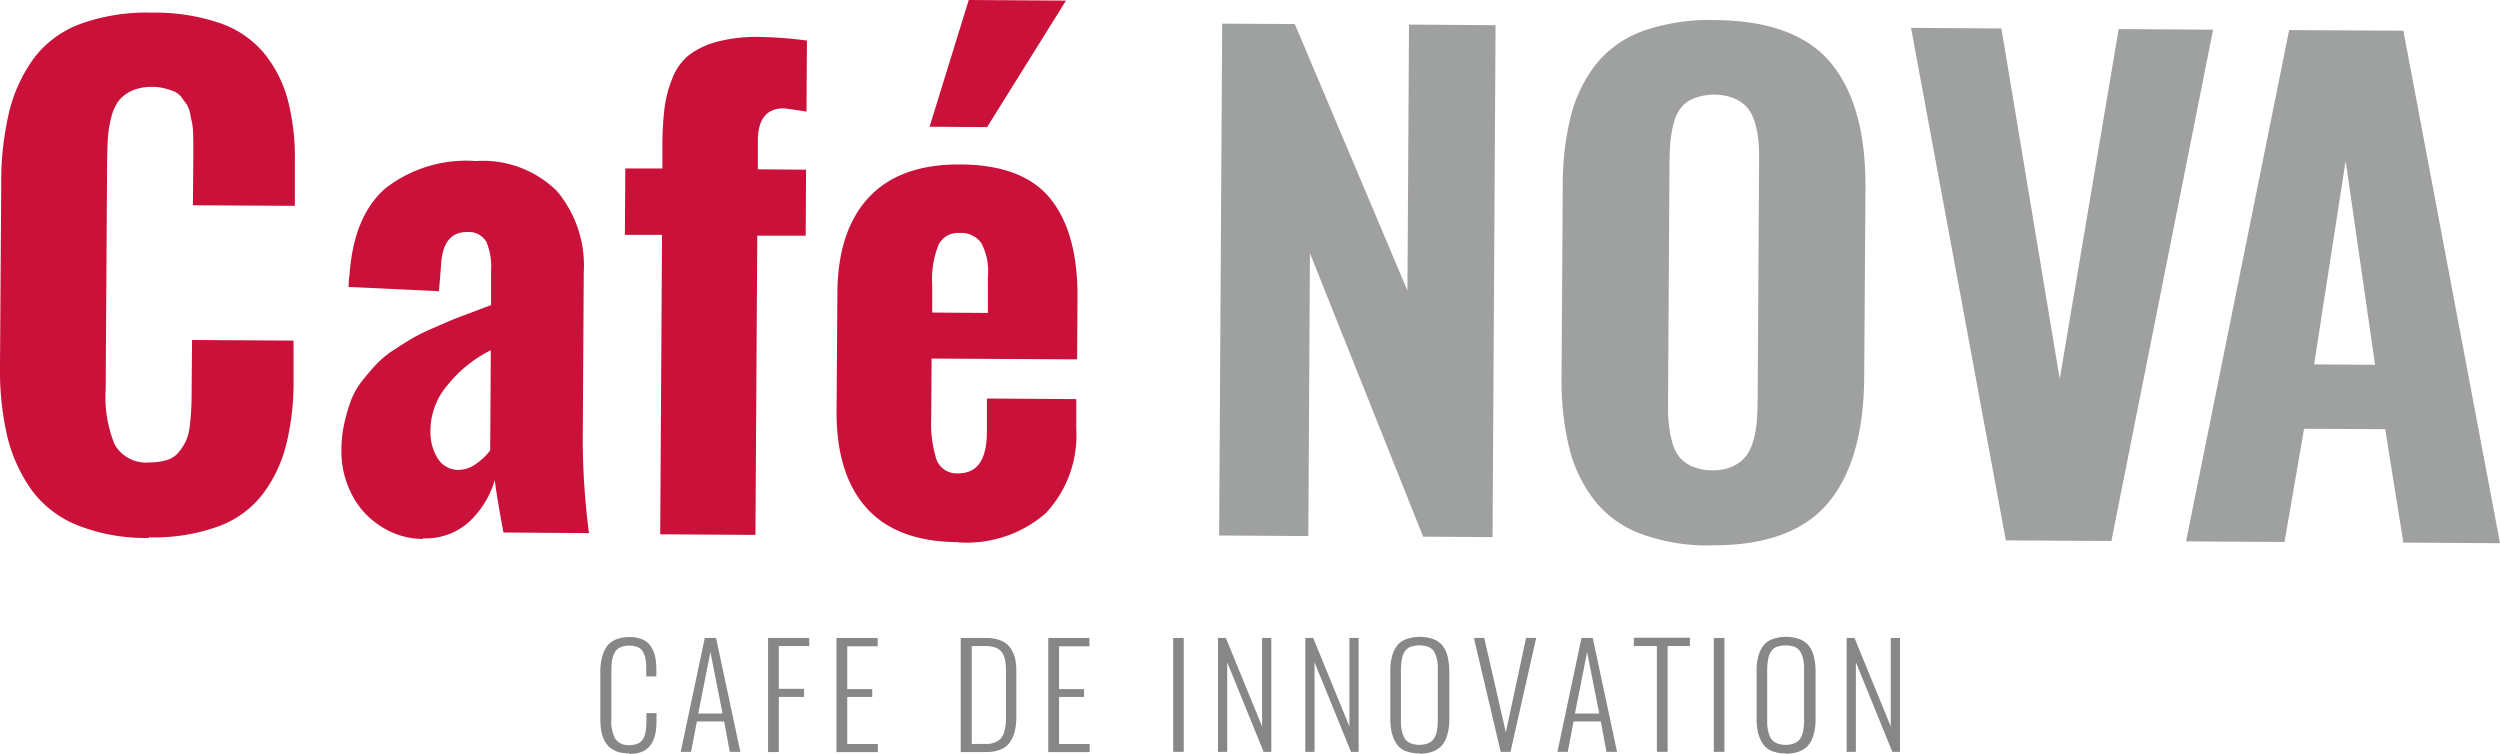
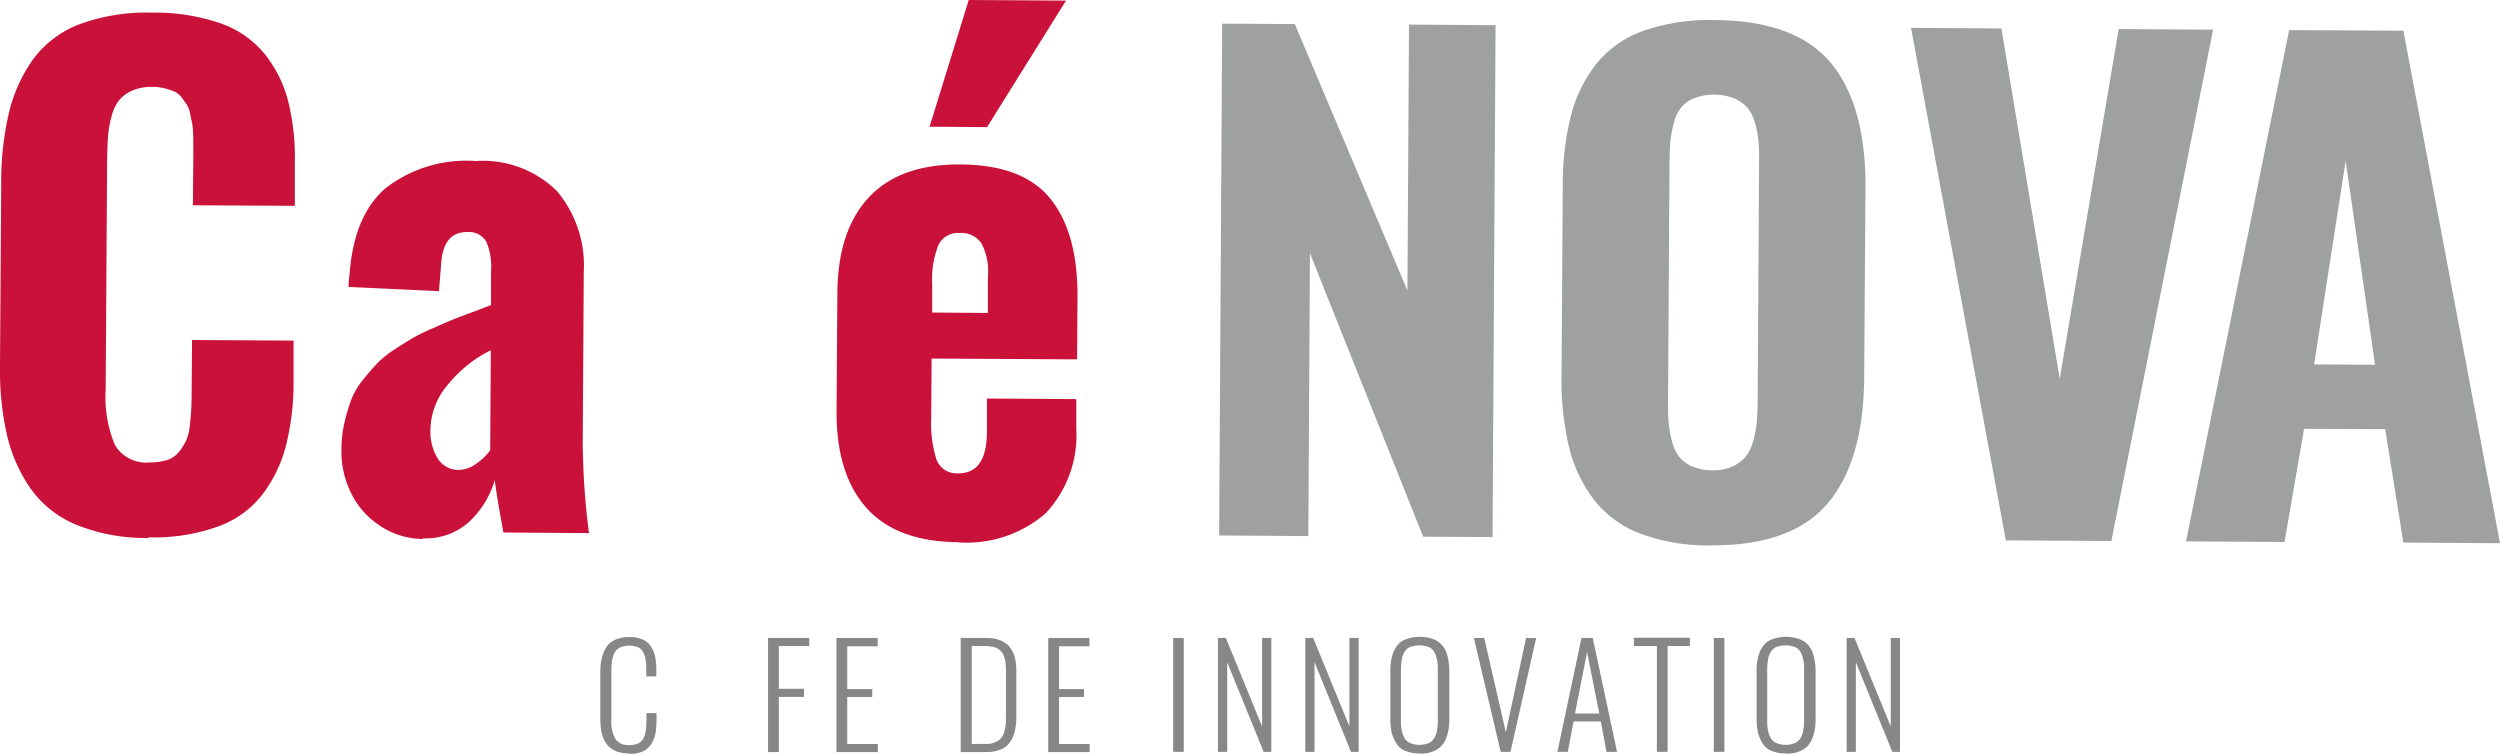
<svg xmlns="http://www.w3.org/2000/svg" id="Group_103" data-name="Group 103" width="173.725" height="52.386" viewBox="0 0 173.725 52.386">
  <path id="パス_145" data-name="パス 145" d="M10.362,37.618a12.846,12.846,0,0,1-4.978-.883,7.332,7.332,0,0,1-3.225-2.5A10.81,10.81,0,0,1,.491,30.495,20.479,20.479,0,0,1,0,25.6L.085,13.052a20.973,20.973,0,0,1,.547-5.02A10.578,10.578,0,0,1,2.342,4.3a7.167,7.167,0,0,1,3.239-2.4,13.52,13.52,0,0,1,4.992-.785,13.922,13.922,0,0,1,4.753.743A6.884,6.884,0,0,1,18.4,3.995a8.732,8.732,0,0,1,1.612,3.225,16.013,16.013,0,0,1,.477,4.234v3.085L13.405,14.5l.028-3.351V10.3c0-.154,0-.421-.014-.771a5.546,5.546,0,0,0-.07-.757c-.042-.154-.084-.365-.14-.659a1.981,1.981,0,0,0-.238-.631c-.1-.126-.21-.28-.351-.477a1.275,1.275,0,0,0-.5-.407,4.95,4.95,0,0,0-.687-.224,3.367,3.367,0,0,0-.869-.1,3.376,3.376,0,0,0-1.43.28,2.528,2.528,0,0,0-.911.715,3.335,3.335,0,0,0-.5,1.164,7.551,7.551,0,0,0-.224,1.374c-.028.421-.042.953-.056,1.6l-.1,15.9a8.624,8.624,0,0,0,.631,3.828,2.511,2.511,0,0,0,2.426,1.234,3.916,3.916,0,0,0,1.206-.168,1.652,1.652,0,0,0,.827-.561,3.707,3.707,0,0,0,.491-.771,3.347,3.347,0,0,0,.266-1.066c.056-.463.084-.841.1-1.164s.028-.757.028-1.3l.028-3.477,7.053.042v3a17.726,17.726,0,0,1-.533,4.319,9.551,9.551,0,0,1-1.6,3.337,6.82,6.82,0,0,1-3.1,2.257,13.081,13.081,0,0,1-4.837.757Z" transform="translate(0 -0.236)" fill="#ca1139" />
  <path id="パス_146" data-name="パス 146" d="M31.125,38.442a5.385,5.385,0,0,1-3.057-.967,5.589,5.589,0,0,1-1.977-2.314,6.448,6.448,0,0,1-.631-2.9,8.335,8.335,0,0,1,.21-1.893,12.373,12.373,0,0,1,.477-1.612,5.407,5.407,0,0,1,.8-1.36c.351-.435.673-.813.982-1.136a6.823,6.823,0,0,1,1.192-.967c.491-.323.925-.589,1.276-.8a13.187,13.187,0,0,1,1.4-.687c.575-.252,1.024-.449,1.36-.589s.8-.308,1.4-.533,1.024-.393,1.3-.491V19.85a4.416,4.416,0,0,0-.323-2.047,1.4,1.4,0,0,0-1.36-.687c-1.136,0-1.725.785-1.795,2.37l-.14,1.739-6.282-.294a6.584,6.584,0,0,1,.07-.883q.294-4.08,2.51-5.987A9.162,9.162,0,0,1,34.8,12.18a7.32,7.32,0,0,1,5.637,2.089A8.039,8.039,0,0,1,42.3,19.92l-.07,11.736a50.618,50.618,0,0,0,.435,6.38l-5.945-.042c-.351-1.879-.547-3.1-.6-3.646a6.459,6.459,0,0,1-1.781,2.9,4.482,4.482,0,0,1-3.2,1.15Zm2.5-4.8a2.091,2.091,0,0,0,1.192-.421,4.206,4.206,0,0,0,.982-.939l.042-6.955a8.961,8.961,0,0,0-2.987,2.4,4.889,4.889,0,0,0-1.206,3.1,3.543,3.543,0,0,0,.519,2.047A1.7,1.7,0,0,0,33.621,33.647Z" transform="translate(-1.735 -0.99)" fill="#ca1139" />
-   <path id="パス_147" data-name="パス 147" d="M49.055,37.488l.126-20.808H46.6l.028-4.613h2.58V10.5a21.935,21.935,0,0,1,.14-2.58,8.372,8.372,0,0,1,.533-2.075A3.92,3.92,0,0,1,51,4.23a5.5,5.5,0,0,1,1.949-.953A10.59,10.59,0,0,1,55.9,2.926a28.839,28.839,0,0,1,3.351.252L59.22,8.114c-1-.154-1.528-.224-1.57-.224-1.206,0-1.809.743-1.809,2.257v1.977l3.351.028-.028,4.585H55.8L55.673,37.53l-6.632-.042Z" transform="translate(-3.177 -0.36)" fill="#ca1139" />
  <path id="パス_148" data-name="パス 148" d="M70.854,37.847q-4.27-.021-6.38-2.37c-1.4-1.556-2.1-3.8-2.089-6.7l.056-8.216q.021-4.354,2.187-6.674T70.995,11.6c2.874.014,4.964.8,6.239,2.37s1.921,3.87,1.893,6.927L79.1,25.144,68.99,25.088l-.028,4.164a8.224,8.224,0,0,0,.365,2.846,1.489,1.489,0,0,0,1.514.967c1.318,0,1.977-.939,1.991-2.846V27.864l6.211.042v2.061A7.916,7.916,0,0,1,76.9,35.856a8.385,8.385,0,0,1-6.057,2.005ZM68.849,8.977,71.57.172l6.758.042L72.845,9.005Zm.168,12.914,3.884.028v-2.5a4.207,4.207,0,0,0-.449-2.342,1.7,1.7,0,0,0-1.514-.715,1.513,1.513,0,0,0-1.458.8,6.521,6.521,0,0,0-.449,2.818v1.907Z" transform="translate(-4.252 -0.172)" fill="#ca1139" />
  <path id="パス_149" data-name="パス 149" d="M90.915,37.507l.21-35.572,5.048.028L104,20.485,104.109,2l6.015.042-.21,35.572-4.823-.028-7.866-19.7-.112,19.658-6.183-.042Z" transform="translate(-6.197 -0.292)" fill="#9fa0a0" />
  <path id="パス_150" data-name="パス 150" d="M126.882,38.176a13.519,13.519,0,0,1-4.936-.813,7.381,7.381,0,0,1-3.239-2.356,9.808,9.808,0,0,1-1.738-3.674,20.024,20.024,0,0,1-.519-4.964l.084-13.138a19.682,19.682,0,0,1,.575-4.949,9.751,9.751,0,0,1,1.781-3.6,7.392,7.392,0,0,1,3.267-2.271,13.964,13.964,0,0,1,4.936-.743q5.636.042,8.076,2.987c1.626,1.977,2.426,4.865,2.4,8.707L137.481,26.5c-.028,3.828-.855,6.744-2.509,8.721s-4.361,2.973-8.118,2.945Zm-1.374-5.5a3.5,3.5,0,0,0,1.388.28,3.342,3.342,0,0,0,1.4-.252,2.641,2.641,0,0,0,.925-.673,2.925,2.925,0,0,0,.532-1.066,7.265,7.265,0,0,0,.253-1.276c.042-.407.056-.9.071-1.472l.1-16.657c0-.575,0-1.066-.042-1.472a7.13,7.13,0,0,0-.239-1.262,2.957,2.957,0,0,0-.519-1.052,2.687,2.687,0,0,0-.911-.659,3.918,3.918,0,0,0-2.8-.014,2.206,2.206,0,0,0-.9.645A2.622,2.622,0,0,0,124.26,8.8a7.228,7.228,0,0,0-.239,1.248c-.042.393-.056.883-.07,1.458l-.1,16.657c0,.575,0,1.066.042,1.472a7.345,7.345,0,0,0,.225,1.276,2.953,2.953,0,0,0,.49,1.08A2.4,2.4,0,0,0,125.507,32.679Z" transform="translate(-7.938 -0.274)" fill="#9fa0a0" />
  <path id="パス_151" data-name="パス 151" d="M149.1,37.865,142.511,2.25l6.281.042,4.053,24.355L156.94,2.335l6.562.042-7.067,35.53-7.362-.042Z" transform="translate(-9.714 -0.314)" fill="#9fa0a0" />
  <path id="パス_152" data-name="パス 152" d="M163.02,37.946l7.165-35.53,7.936.042,6.716,35.614-6.716-.042-1.262-7.88-5.637-.028-1.36,7.866Zm8.9-12.3,4.234.028L174.111,11.5Z" transform="translate(-11.112 -0.325)" fill="#9fa0a0" />
  <path id="パス_153" data-name="パス 153" d="M46.771,55.765a2.64,2.64,0,0,1-.829-.125,1.891,1.891,0,0,1-.579-.344,1.871,1.871,0,0,1-.36-.532,2.535,2.535,0,0,1-.188-.673,6.079,6.079,0,0,1-.047-.8V50.15a4.188,4.188,0,0,1,.063-.813,3.056,3.056,0,0,1,.2-.673,1.674,1.674,0,0,1,.36-.532,1.6,1.6,0,0,1,.579-.328,2.54,2.54,0,0,1,.813-.125,2.216,2.216,0,0,1,.891.156,1.3,1.3,0,0,1,.579.454,2.056,2.056,0,0,1,.313.7,4.138,4.138,0,0,1,.094.938v.485h-.7v-.469a3.1,3.1,0,0,0-.047-.7,1.439,1.439,0,0,0-.172-.516.7.7,0,0,0-.36-.344,1.611,1.611,0,0,0-.594-.109,1.509,1.509,0,0,0-.641.125.827.827,0,0,0-.391.375,2.231,2.231,0,0,0-.172.547,4.824,4.824,0,0,0-.047.735v3.363a2.5,2.5,0,0,0,.282,1.345,1.1,1.1,0,0,0,.985.422,1.6,1.6,0,0,0,.5-.078.869.869,0,0,0,.344-.219,1.139,1.139,0,0,0,.2-.36,2.5,2.5,0,0,0,.094-.469c.016-.156.031-.36.031-.579v-.516h.7v.469a5.833,5.833,0,0,1-.047.782,2.274,2.274,0,0,1-.188.657,1.494,1.494,0,0,1-.344.5,1.37,1.37,0,0,1-.532.313,2.264,2.264,0,0,1-.766.109Z" transform="translate(-3.052 -3.41)" fill="#878787" />
-   <path id="パス_154" data-name="パス 154" d="M50.762,55.66l1.674-7.914h.782l1.689,7.914h-.735l-.391-2.112H51.888l-.407,2.112ZM51.982,53h1.689l-.845-4.27Z" transform="translate(-3.46 -3.415)" fill="#878787" />
  <path id="パス_155" data-name="パス 155" d="M57.275,55.66V47.746h2.862v.563H58.025v2.972h1.752v.563H58.025v3.832h-.751Z" transform="translate(-3.904 -3.415)" fill="#878787" />
  <path id="パス_156" data-name="パス 156" d="M62.377,55.66V47.746H65.24v.579H63.128V51.3h1.736v.547H63.128v3.269h2.127v.563H62.377Z" transform="translate(-4.252 -3.415)" fill="#878787" />
  <path id="パス_157" data-name="パス 157" d="M71.642,55.66V47.746h1.736a2.7,2.7,0,0,1,.845.109,1.6,1.6,0,0,1,.61.313,1.485,1.485,0,0,1,.391.485,2.219,2.219,0,0,1,.219.641,3.957,3.957,0,0,1,.063.782V53.22a3.972,3.972,0,0,1-.109,1.017,2.291,2.291,0,0,1-.344.766,1.463,1.463,0,0,1-.641.5,2.645,2.645,0,0,1-.985.172h-1.8Zm.751-.547h1A1.5,1.5,0,0,0,74.019,55a1.082,1.082,0,0,0,.407-.266,1.281,1.281,0,0,0,.235-.438,3.4,3.4,0,0,0,.109-.547c.016-.188.016-.391.016-.657V50.139a4.2,4.2,0,0,0-.031-.657,1.809,1.809,0,0,0-.125-.5.932.932,0,0,0-.25-.375,1.013,1.013,0,0,0-.407-.219,2.192,2.192,0,0,0-.594-.078h-.97V55.1Z" transform="translate(-4.882 -3.415)" fill="#878787" />
  <path id="パス_158" data-name="パス 158" d="M78.172,55.66V47.746h2.862v.579H78.923V51.3h1.736v.547H78.923v3.269H81.05v.563H78.172Z" transform="translate(-5.329 -3.415)" fill="#878787" />
  <path id="パス_159" data-name="パス 159" d="M87.488,55.66V47.746h.735V55.66Z" transform="translate(-5.964 -3.415)" fill="#878787" />
  <path id="パス_160" data-name="パス 160" d="M90.828,55.66V47.746h.547l2.518,6.147V47.746h.641V55.66H94L91.47,49.435V55.66Z" transform="translate(-6.191 -3.415)" fill="#878787" />
  <path id="パス_161" data-name="パス 161" d="M97.341,55.66V47.746h.547l2.518,6.147V47.746h.641V55.66h-.531l-2.534-6.225V55.66Z" transform="translate(-6.635 -3.415)" fill="#878787" />
  <path id="パス_162" data-name="パス 162" d="M105.7,55.764a2.555,2.555,0,0,1-.969-.172,1.276,1.276,0,0,1-.626-.516,2.579,2.579,0,0,1-.328-.766,4.589,4.589,0,0,1-.094-.985V50.039a3.718,3.718,0,0,1,.11-.985,2.107,2.107,0,0,1,.328-.735,1.353,1.353,0,0,1,.641-.485,2.82,2.82,0,0,1,1.94,0,1.557,1.557,0,0,1,.641.485,2.031,2.031,0,0,1,.328.751,4.481,4.481,0,0,1,.11.97v3.3a4.155,4.155,0,0,1-.062.8,3.36,3.36,0,0,1-.2.673,1.57,1.57,0,0,1-.375.516,1.609,1.609,0,0,1-.579.328,2.542,2.542,0,0,1-.813.125Zm-.641-.719a1.707,1.707,0,0,0,1.283,0,.842.842,0,0,0,.39-.344,1.462,1.462,0,0,0,.188-.516,4.2,4.2,0,0,0,.062-.688V49.914a2.968,2.968,0,0,0-.062-.688,1.855,1.855,0,0,0-.188-.516.842.842,0,0,0-.39-.344,1.934,1.934,0,0,0-1.283,0,.838.838,0,0,0-.39.344,1.462,1.462,0,0,0-.188.516,4.2,4.2,0,0,0-.062.688V53.5a2.968,2.968,0,0,0,.062.688,1.826,1.826,0,0,0,.188.516A.838.838,0,0,0,105.062,55.044Z" transform="translate(-7.068 -3.409)" fill="#878787" />
  <path id="パス_163" data-name="パス 163" d="M111.775,55.66l-1.862-7.914h.719l1.5,6.554,1.408-6.554h.7l-1.784,7.914h-.688Z" transform="translate(-7.492 -3.415)" fill="#878787" />
  <path id="パス_164" data-name="パス 164" d="M116.141,55.66l1.674-7.914h.782l1.689,7.914h-.735l-.391-2.112h-1.893l-.406,2.112ZM117.361,53h1.689l-.845-4.27Z" transform="translate(-7.917 -3.415)" fill="#878787" />
  <path id="パス_165" data-name="パス 165" d="M123.443,55.659V48.308h-1.6v-.579h3.894v.579h-1.548v7.351Z" transform="translate(-8.306 -3.414)" fill="#878787" />
  <path id="パス_166" data-name="パス 166" d="M127.807,55.66V47.746h.734V55.66Z" transform="translate(-8.712 -3.415)" fill="#878787" />
  <path id="パス_167" data-name="パス 167" d="M133.013,55.764a2.563,2.563,0,0,1-.97-.172,1.278,1.278,0,0,1-.625-.516,2.606,2.606,0,0,1-.329-.766,4.594,4.594,0,0,1-.093-.985V50.039a3.72,3.72,0,0,1,.109-.985,2.108,2.108,0,0,1,.329-.735,1.353,1.353,0,0,1,.641-.485,2.817,2.817,0,0,1,1.939,0,1.554,1.554,0,0,1,.642.485,2.046,2.046,0,0,1,.328.751,4.481,4.481,0,0,1,.11.97v3.3a4.078,4.078,0,0,1-.063.8,3.3,3.3,0,0,1-.2.673,1.573,1.573,0,0,1-.376.516,1.6,1.6,0,0,1-.579.328,2.533,2.533,0,0,1-.813.125Zm-.641-.719a1.7,1.7,0,0,0,1.282,0,.84.84,0,0,0,.391-.344,1.444,1.444,0,0,0,.187-.516,4.092,4.092,0,0,0,.063-.688V49.914a2.914,2.914,0,0,0-.063-.688,1.825,1.825,0,0,0-.187-.516.84.84,0,0,0-.391-.344,1.932,1.932,0,0,0-1.282,0,.84.84,0,0,0-.391.344,1.461,1.461,0,0,0-.187.516,4.1,4.1,0,0,0-.062.688V53.5a2.917,2.917,0,0,0,.062.688,1.853,1.853,0,0,0,.187.516A.84.84,0,0,0,132.372,55.044Z" transform="translate(-8.929 -3.409)" fill="#878787" />
  <path id="パス_168" data-name="パス 168" d="M137.71,55.66V47.746h.547l2.519,6.147V47.746h.641V55.66h-.532l-2.534-6.225V55.66Z" transform="translate(-9.387 -3.415)" fill="#878787" />
</svg>